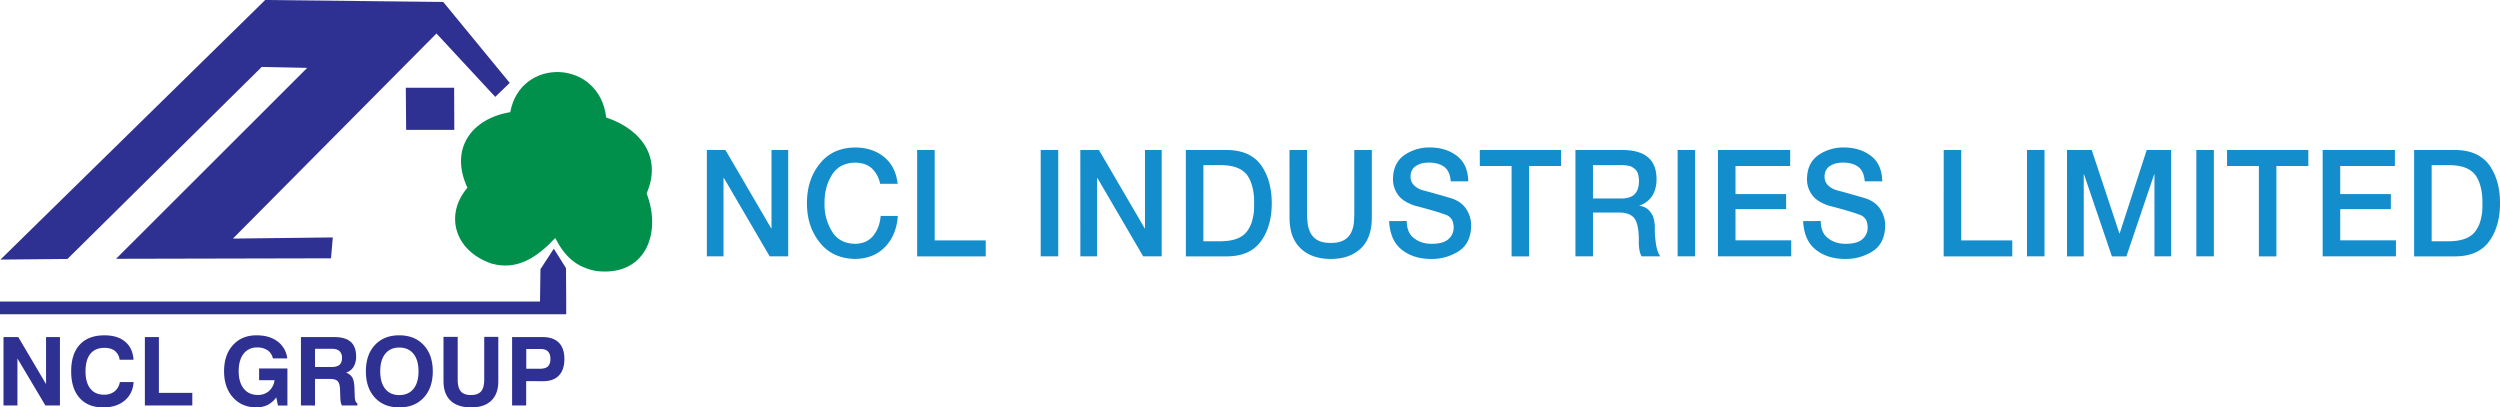
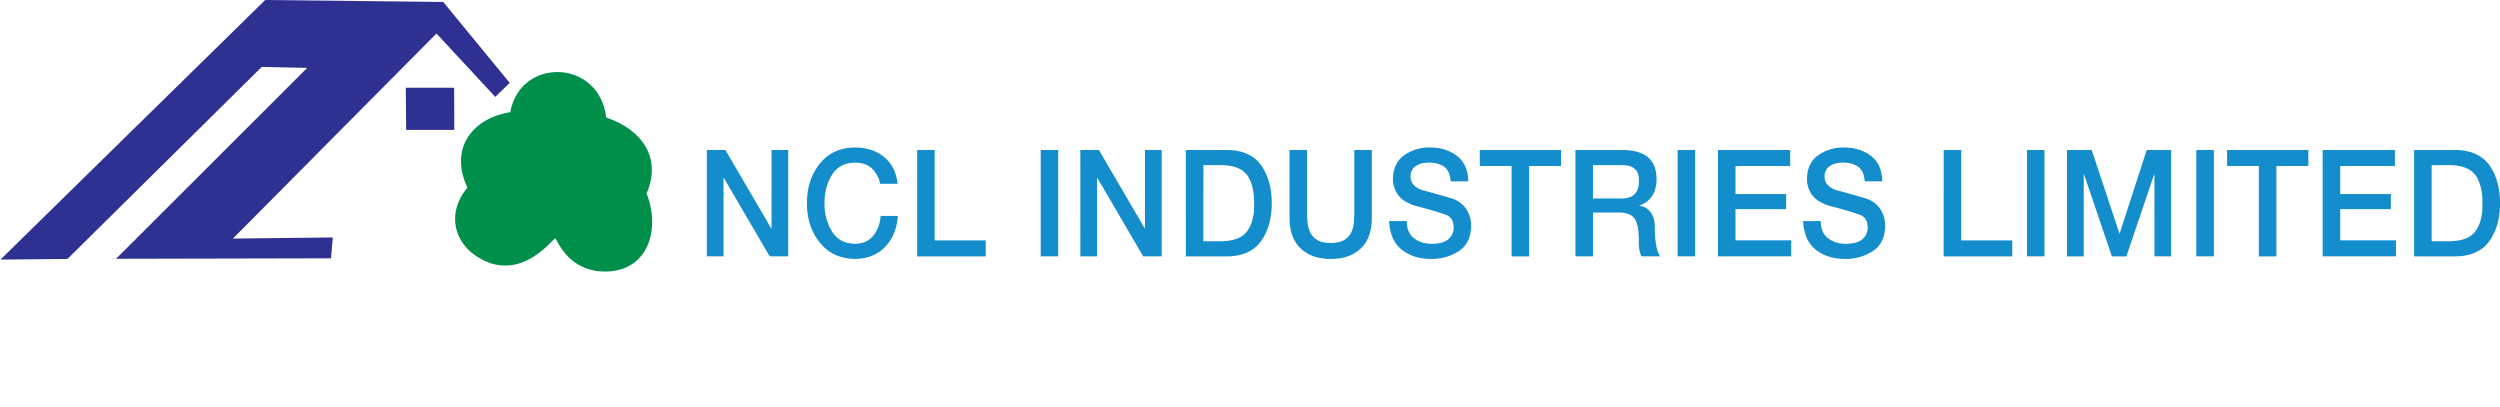
<svg xmlns="http://www.w3.org/2000/svg" viewBox="0 0 2139.78 348.68">
  <defs>
    <style>.cls-1{fill:#00904c;}.cls-1,.cls-2{fill-rule:evenodd;}.cls-2,.cls-3{fill:#2e3192;}.cls-4{fill:#148dcd;}</style>
  </defs>
  <title>Asset 1</title>
  <g id="Layer_2" data-name="Layer 2">
    <g id="Layer_1-2" data-name="Layer 1">
      <path class="cls-1" d="M475.23,203.75c-15.55,16.5-32.52,28-54.55,21.85-31.95-11-40.23-41.95-20.61-64.95-15.7-33.65,4-59.32,36.67-64.64,8.58-47.35,76.2-45.68,82.14,4.55,32.4,11,47.2,36.21,34.55,64.95,13.12,33.85-.78,71.44-43,66.46-17.48-3.16-27.38-12.92-35.16-28.22" />
      <polygon class="cls-2" points="0.4 222.18 226.99 0 379.36 1.67 436.27 70.94 423.88 82.91 373.58 28.67 199.36 204.2 284.84 203.22 283.31 221.09 99.34 221.5 262.93 58.1 224.02 57.28 57.73 221.64 0.4 222.18" />
      <polygon class="cls-2" points="388.85 111.18 388.7 75.07 347.33 75.07 347.63 111.18 388.85 111.18" />
-       <polygon class="cls-2" points="0 258.08 462.2 258.08 462.58 230.4 474.02 212.86 484.45 229.52 484.63 258.08 484.63 269 0 269 0 258.08" />
-       <path class="cls-3" d="M450.36,326.22v20.83H438.31V288.5h26q9.22,0,14,4.79t4.75,14.06q0,9.06-4.66,14c-3.09,3.27-7.53,4.91-13.27,4.91Zm.08-10.61h11.64c3.15,0,5.45-.66,6.88-2s2.15-3.48,2.15-6.46c0-2.78-.71-4.88-2.1-6.32s-3.51-2.14-6.29-2.14H450.44Zm-70.85-27.27h12.16v36.73q0,6.8,2.7,9.92c1.8,2.08,4.67,3.12,8.59,3.12s6.87-1,8.68-3.11,2.73-5.37,2.73-9.93V288.34H426.5v38.05q0,10.77-6,16.53t-17.36,5.76q-11.4,0-17.46-5.74c-4.05-3.82-6.07-9.35-6.07-16.55Zm-66.43,29.49q0-14.19,7.74-22.52T341.75,287q13.13,0,20.89,8.35t7.78,22.5q0,14.16-7.78,22.51t-20.89,8.34q-13.12,0-20.85-8.34T313.16,317.83Zm12.28,0q0,9.66,4.31,15c2.86,3.57,6.86,5.34,12,5.34s9.25-1.77,12.14-5.34,4.33-8.58,4.33-15-1.44-11.44-4.33-15-6.94-5.35-12.14-5.35-9.14,1.78-12,5.33S325.44,311.36,325.44,317.83Zm-67.86,29.22V288.5H286q9.57,0,14.19,4.1t4.61,12.52a16.5,16.5,0,0,1-2.25,8.94,11.33,11.33,0,0,1-6.46,4.89,9.77,9.77,0,0,1,5.44,4.14q1.61,2.79,1.84,8.67l.25,6.91v.24c.07,3.49.82,5.62,2.26,6.35v1.79H292.64a11.38,11.38,0,0,1-1-3,29.51,29.51,0,0,1-.4-4.32l-.17-6.16c-.13-3.62-.81-6.08-2.05-7.34s-3.46-1.92-6.66-1.92H269.63v22.77Zm12.05-32.94H283.8q4.59,0,6.77-1.88c1.44-1.25,2.16-3.2,2.16-5.89a7.58,7.58,0,0,0-2.11-5.78c-1.39-1.31-3.5-2-6.26-2H269.63Zm-33.17,26a20.83,20.83,0,0,1-7.4,6.49,21.79,21.79,0,0,1-9.76,2.06q-12.28,0-19.9-8.52t-7.61-22.4q0-14,7.6-22.39T219.62,287q11,0,18,5.27a21.09,21.09,0,0,1,8.26,14.49H233.57a11.37,11.37,0,0,0-4.54-6.95,15.44,15.44,0,0,0-9-2.39,13.82,13.82,0,0,0-11.55,5.39c-2.8,3.6-4.19,8.55-4.19,14.89s1.45,11.34,4.37,14.95,6.92,5.4,12,5.4a14,14,0,0,0,9.58-3.38,14.94,14.94,0,0,0,4.76-9.27H221.77v-10H246v31.68h-8.08ZM124,347.05V288.5H136v47.74H164.6v10.81ZM114.36,327c-.45,6.64-3,11.94-7.69,15.86s-10.79,5.87-18.31,5.87q-13,0-20.22-8.11t-7.22-22.74q0-14.94,7.36-22.9T89.43,287q11.22,0,17.71,5.47t7.14,15.44H102.39a11.37,11.37,0,0,0-4.06-7.57c-2.19-1.74-5.17-2.61-8.9-2.61-5.3,0-9.34,1.71-12.09,5.13s-4.14,8.42-4.14,15q0,9.54,4.11,14.75c2.76,3.47,6.65,5.21,11.73,5.21a14,14,0,0,0,9-2.8,13.16,13.16,0,0,0,4.54-8ZM3,347.05V288.5H15.64l23.77,40.24V288.5H51.3v58.55H38.85L14.92,306.82v40.23Z" />
      <path class="cls-4" d="M2066.28,128.4h35.6q19.74.25,29,13.26,8.94,12.9,8.93,32.27t-8.93,32.13q-9.22,13.13-29,13.38h-35.6Zm15,78.09h14.82q17.26-.12,23.22-9.42a27.44,27.44,0,0,0,4.28-10.48,34.53,34.53,0,0,0,1-6.18q.12-3.32.12-6.48.24-14.18-5.4-23.28a19.38,19.38,0,0,0-8.71-6.87q-5.76-2.43-14.51-2.43h-14.82ZM1988,128.4h61.83v13.69h-46.8v24h43.33V179h-43.33v26.72h47.68v13.69H1988Zm-81.85,0h69.58v13.69h-27.34v77.35h-15V142.09h-27.21Zm-26.28,0h15v91h-15Zm-110.7,0h21.16l23.68,71.37h.24l23.15-71.37h20.92v91h-14.3V149.2h-.24L1820,219.44h-12.4l-23.87-70.24h-.23v70.24h-14.31Zm-34.26,0h15v91h-15Zm-71.27,0h15v77.35h43.69v13.69h-58.72Zm-105.23,60.78q.12,10.47,6.5,14.89,6.1,4.73,15.38,4.6,9.95-.12,14.19-4.36a12.88,12.88,0,0,0,4.09-9.41q-.12-5.24-2.13-7.79a10,10,0,0,0-5-3.42q-8.47-3.12-25.74-7.55-10.86-3.49-15-9.72a22.46,22.46,0,0,1-4.07-13.4q.24-13.77,10-20.44a37.33,37.33,0,0,1,21.41-6.36q14,0,23.41,7.27t9.58,21.74h-15q-.6-8.78-5.66-12.51c-3.29-2.37-7.6-3.55-12.9-3.55a30.17,30.17,0,0,0-5.3.5,15.26,15.26,0,0,0-5.06,1.93,9.92,9.92,0,0,0-3.89,3.55,10.77,10.77,0,0,0-1.53,5.86,10,10,0,0,0,2.89,7.54,17.32,17.32,0,0,0,7.36,4.24q10.15,2.67,24.88,7,8.55,2.92,12.67,9.35a25.68,25.68,0,0,1,4.07,13.89q-.24,15.21-10.62,21.94a42.41,42.41,0,0,1-23.65,6.67q-15.11,0-25.12-7.89t-10.86-24.55Zm-88-60.78h61.83v13.69h-46.8v24h43.33V179h-43.33v26.72h47.68v13.69h-62.71Zm-34.51,0h15v91h-15Zm-87.46,0h41q28.27.38,28.4,24.6a28.72,28.72,0,0,1-1.7,10.59,19.59,19.59,0,0,1-9.22,10.7,24.21,24.21,0,0,1-3.7,1.69v.25a13.43,13.43,0,0,1,4.43,1.12,12,12,0,0,1,4.24,3.29,14,14,0,0,1,3.34,5.79,30.13,30.13,0,0,1,1.15,9,80.89,80.89,0,0,0,1.18,14.5q1.13,6.42,3.54,9.47h-16.13a20.94,20.94,0,0,1-1.93-6.6,39.18,39.18,0,0,1-.35-6.78q.12-12.52-3.24-18.38-3.65-5.73-13.89-5.73h-22.12v37.49h-15Zm15,41.48h24.65q14.58,0,14.7-14.58a21.07,21.07,0,0,0-1.06-7.32,9.21,9.21,0,0,0-3.41-4.07,9.82,9.82,0,0,0-4.64-2.06,31.83,31.83,0,0,0-5.83-.5h-24.41Zm-96.88-41.48h69.57v13.69h-27.34v77.35h-15V142.09h-27.19Zm-62.51,60.78q.11,10.47,6.5,14.89,6.09,4.73,15.38,4.6,9.93-.12,14.19-4.36a12.88,12.88,0,0,0,4.09-9.41q-.12-5.24-2.13-7.79a10,10,0,0,0-5-3.42q-8.48-3.12-25.74-7.55-10.86-3.49-15-9.72a22.53,22.53,0,0,1-4.07-13.4q.24-13.77,10-20.44a37.33,37.33,0,0,1,21.4-6.36q14,0,23.41,7.27t9.59,21.74h-15q-.58-8.78-5.66-12.51-5-3.56-12.89-3.55a30,30,0,0,0-5.3.5,15.45,15.45,0,0,0-5.08,1.93,9.89,9.89,0,0,0-3.88,3.55,10.77,10.77,0,0,0-1.53,5.86,10,10,0,0,0,2.89,7.54,17.32,17.32,0,0,0,7.36,4.24q10.14,2.67,24.88,7,8.54,2.92,12.67,9.35a25.67,25.67,0,0,1,4.06,13.89q-.22,15.21-10.61,21.94a42.41,42.41,0,0,1-23.65,6.67q-15.11,0-25.12-7.89t-10.86-24.55ZM1103.69,128.4h15v53.1a88.25,88.25,0,0,0,.48,9.16,26.41,26.41,0,0,0,2.41,8.54,15.24,15.24,0,0,0,6.05,6.3c2.72,1.61,6.48,2.43,11.3,2.43s8.73-.82,11.46-2.43a15.26,15.26,0,0,0,6-6.3,25,25,0,0,0,2.41-8.54c.24-3.07.35-6.12.35-9.16V128.4h15v58.29q-.12,17.31-9.64,26.15T1139,221.62q-16.11,0-25.5-8.77-9.64-8.83-9.77-26.14Zm-88.72,0h35.6q19.74.25,29,13.26,8.92,12.9,8.94,32.27t-8.94,32.13q-9.22,13.13-29,13.38H1015Zm15,78.09h14.81q17.28-.12,23.21-9.42a27.46,27.46,0,0,0,4.3-10.48,34.53,34.53,0,0,0,1-6.18q.12-3.32.12-6.48.24-14.18-5.41-23.28a19.32,19.32,0,0,0-8.69-6.87q-5.76-2.43-14.52-2.43H1030ZM924.66,128.4h15.93l39.2,67.1H980V128.4h14.3v91H978.46l-39.15-67H939v67h-14.3Zm-33.91,0h15v91h-15ZM785,128.4h15v77.35h43.69v13.69H785Zm-31.71,28.92a24.55,24.55,0,0,0-6.88-13q-5.17-5-14.58-5.12-13.59.26-19.88,10.73-6.36,10.23-6.23,24a44,44,0,0,0,6.23,23.89q6.29,10.6,19.88,10.85,10.11-.12,15.64-7,5.47-6.74,6.3-16.84h14.66q-1.12,16.42-10.88,26.51T731.8,221.62q-19.39-.37-30.21-14.14-10.92-13.56-10.92-33.55,0-20.19,10.92-33.69,10.81-13.77,30.21-14,14.93,0,24.91,8.15t11.58,22.95ZM605,128.4H620.9l39.2,67.1h.24V128.4h14.3v91H658.77l-39.15-67h-.35v67H605Z" />
    </g>
  </g>
</svg>